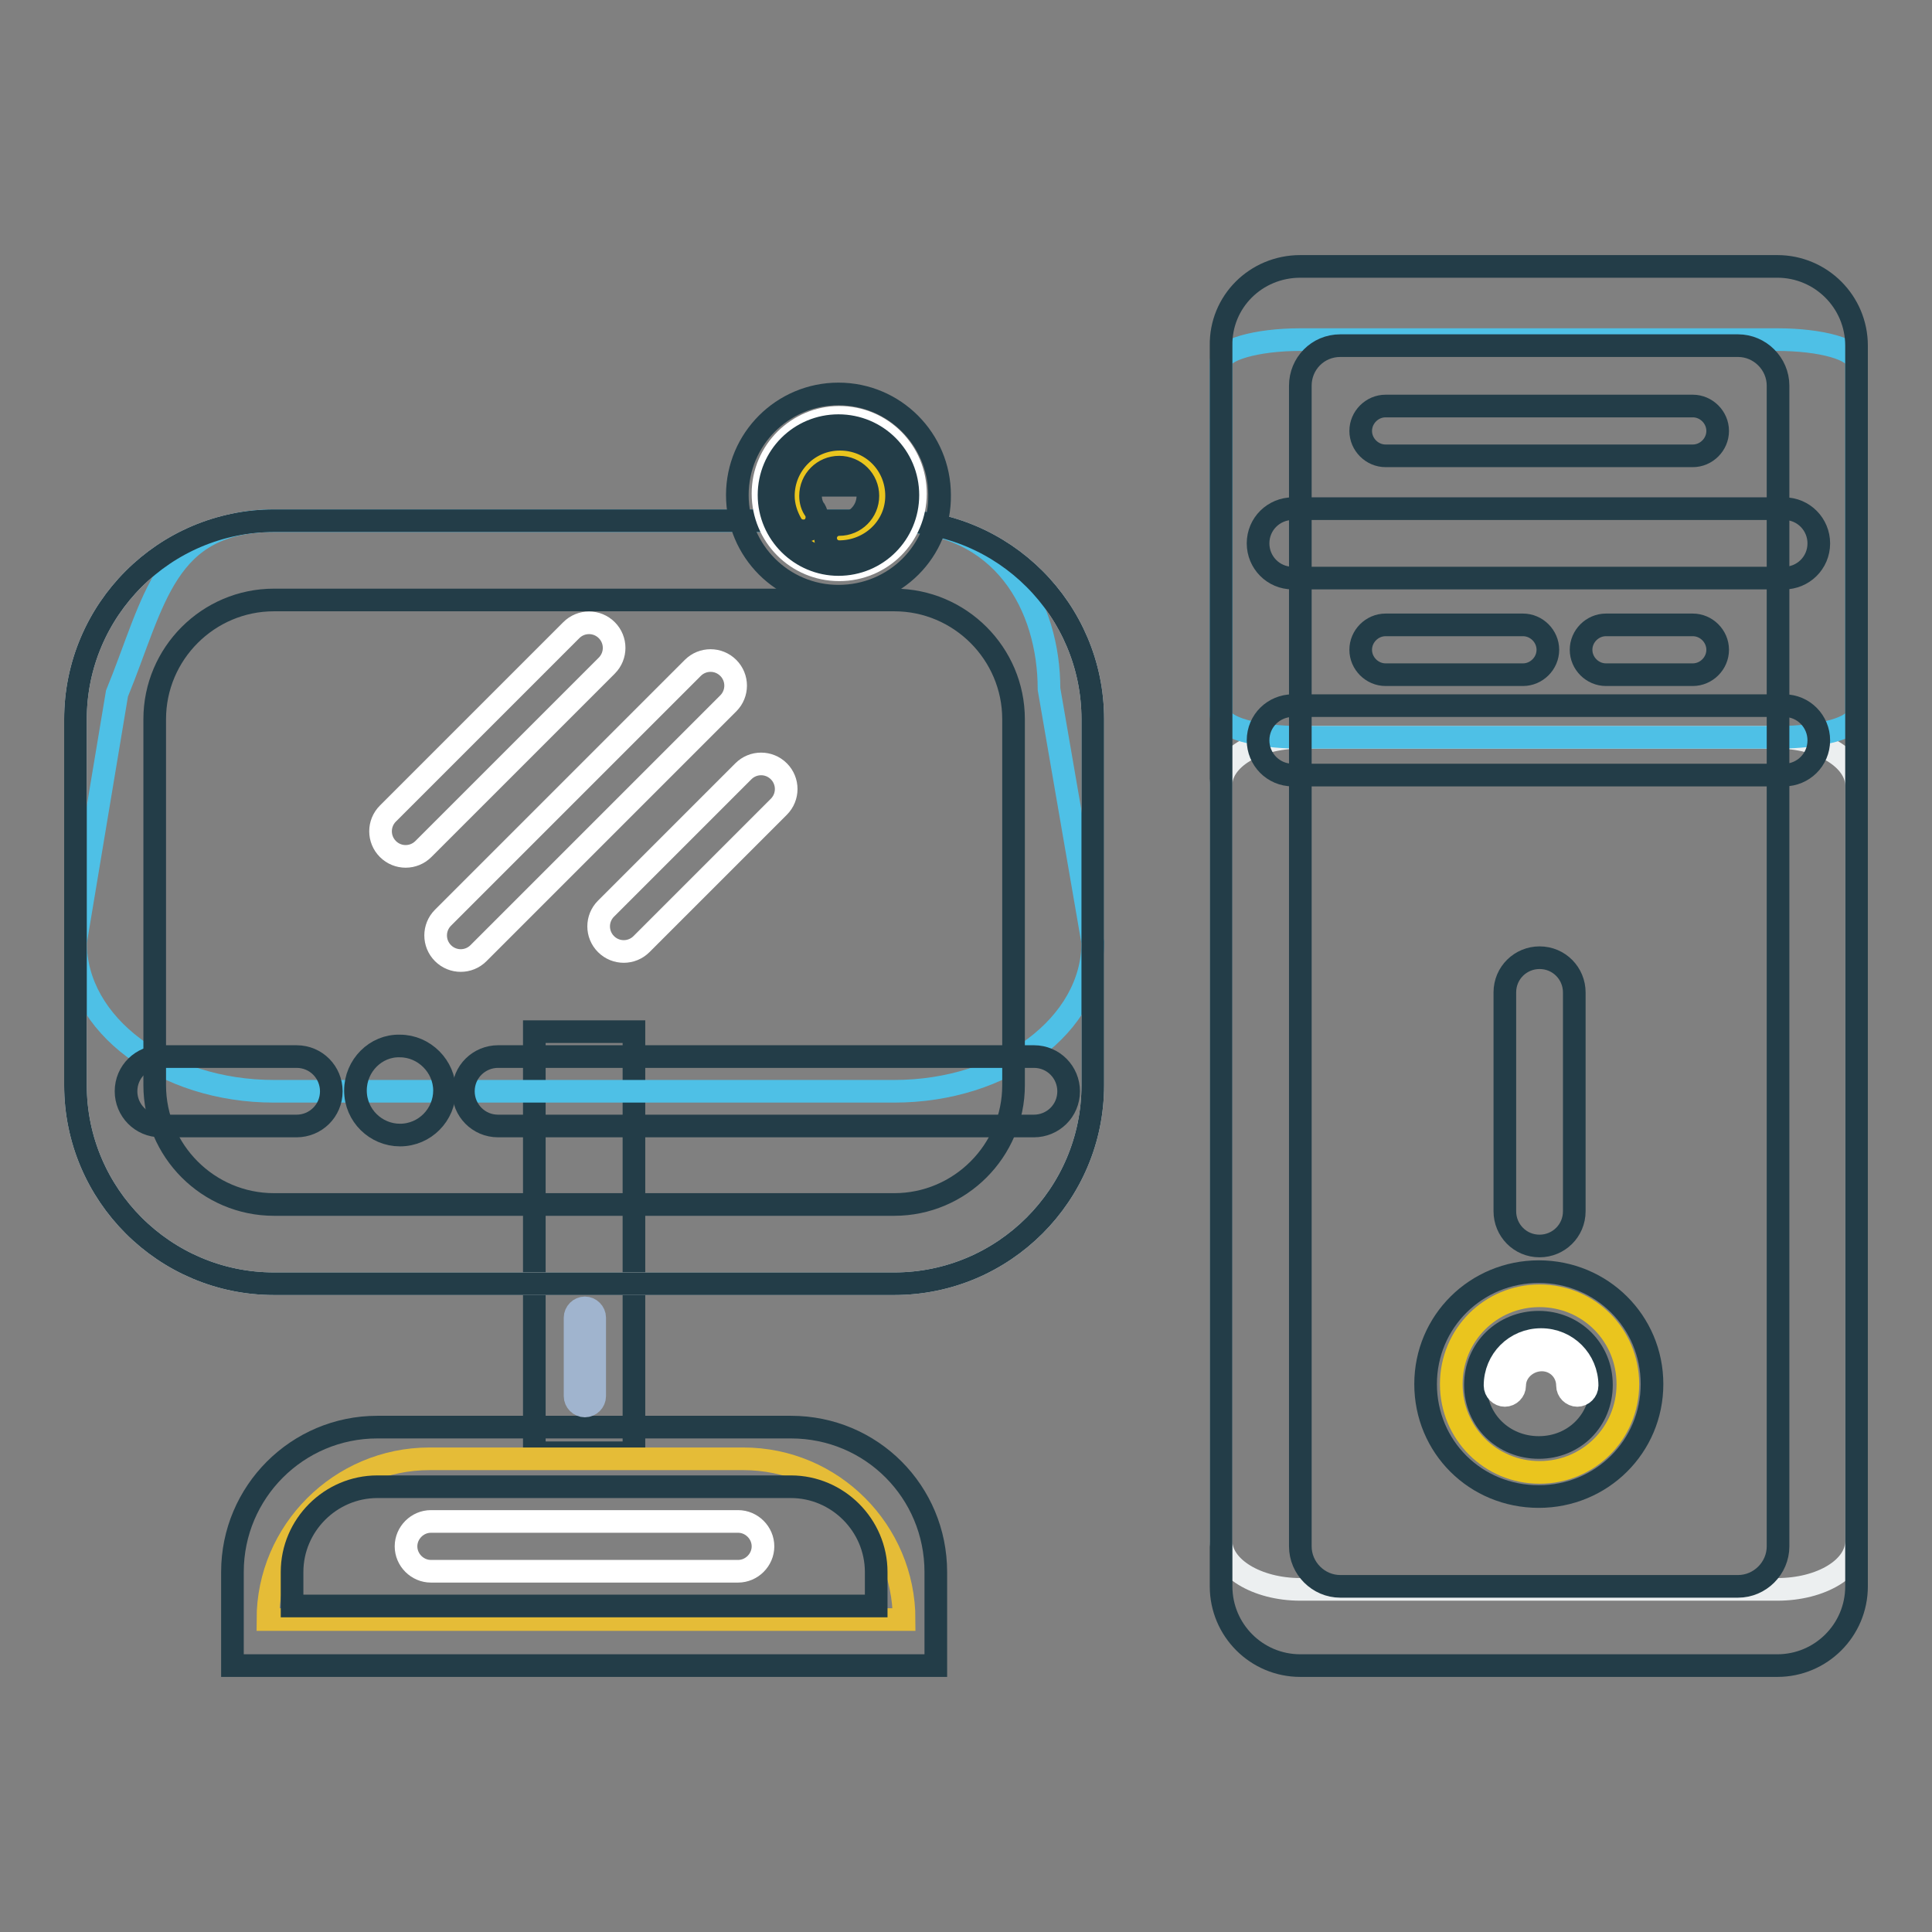
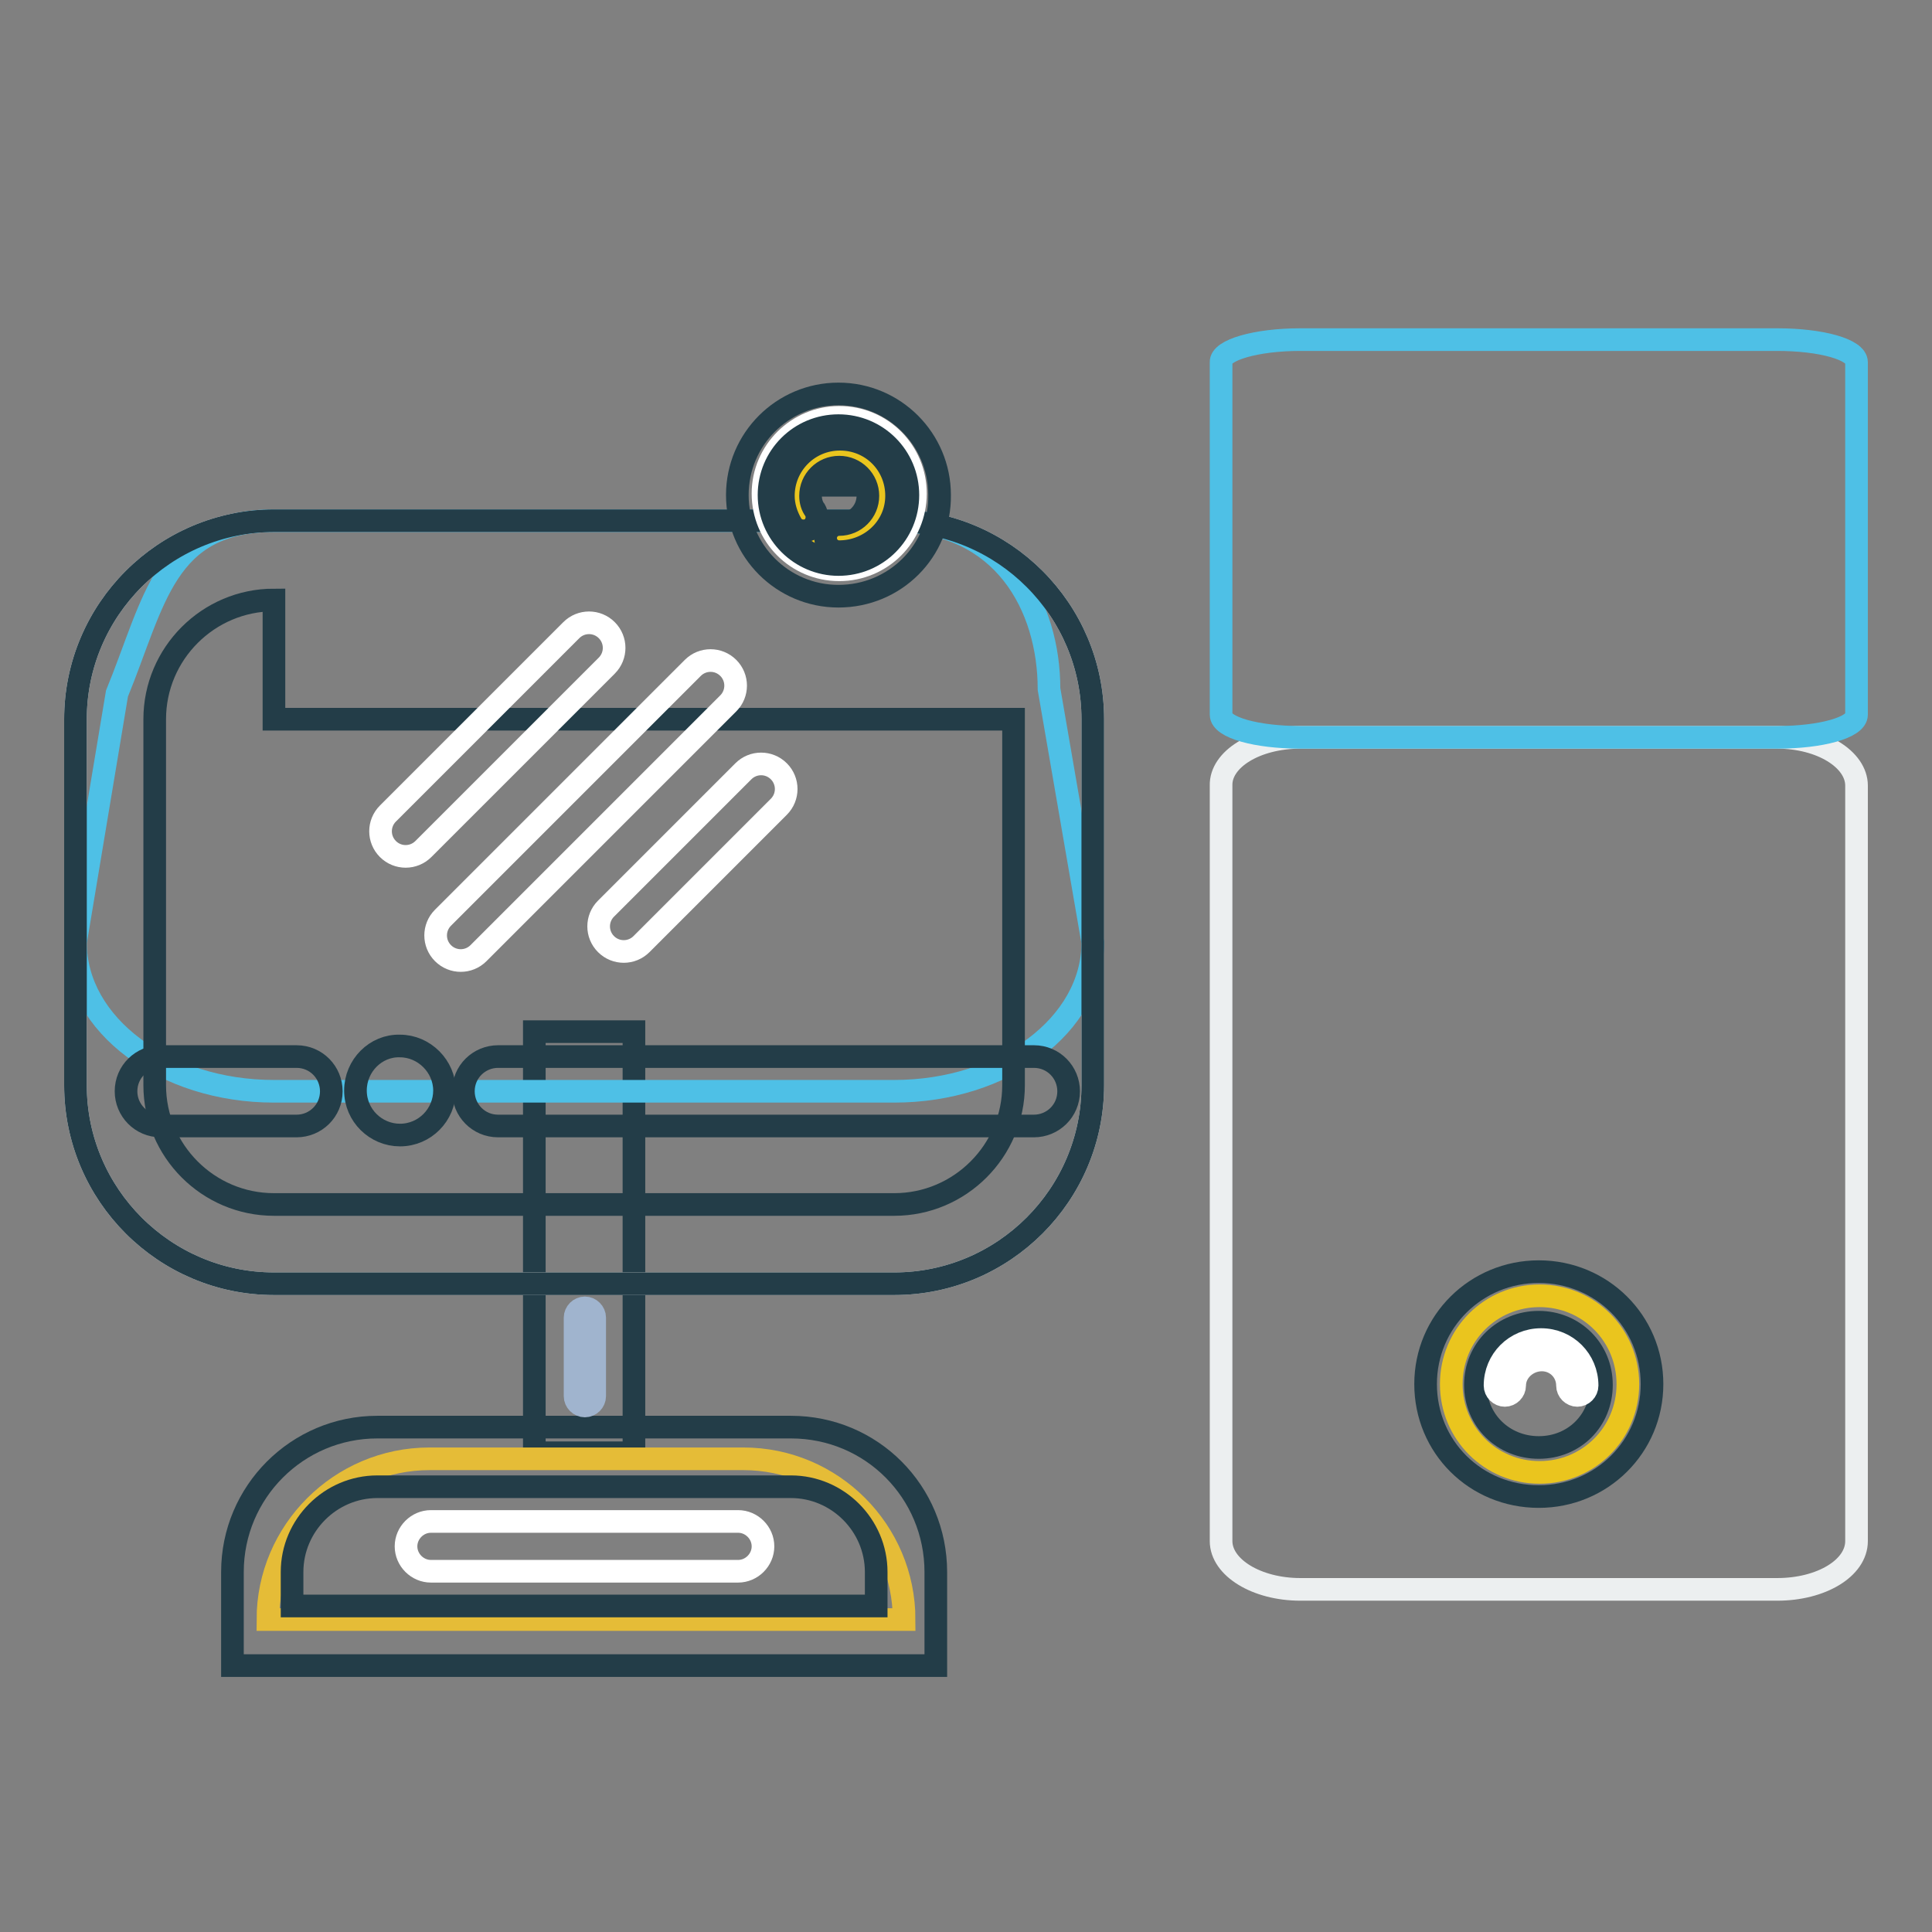
<svg xmlns="http://www.w3.org/2000/svg" version="1.1" x="0px" y="0px" viewBox="0 0 256 256" enable-background="new 0 0 256 256" xml:space="preserve">
  <rect x="0" y="0" width="256" height="256" fill="#808080" stroke="none" />
  <g>
    <path stroke-width="3" fill-opacity="0" stroke="#233d48" d="M70.8,136.7H84v55.8H70.8V136.7z" />
    <path stroke-width="3" fill-opacity="0" stroke="#ffffff" d="M36.3,69h82.2c14.5,0,26.3,11.8,26.3,26.3v48.5c0,14.5-11.8,26.3-26.3,26.3H36.3 c-14.5,0-26.3-11.8-26.3-26.3V95.3C10,80.8,21.8,69,36.3,69z" />
    <path stroke-width="3" fill-opacity="0" stroke="#4ec0e6" d="M36.3,69h82.2c14.5,0,20.5,11.4,20.5,22.3l5.8,33.6c0,10.9-11.8,19.7-26.3,19.7H36.3 c-14.5,0-26.3-8.8-26.3-19.7l5.5-33C20.5,79.7,21.8,69,36.3,69z" />
    <path stroke-width="3" fill-opacity="0" stroke="#233d48" d="M21.3,149.2c-2.6,0-4.6-2.1-4.6-4.6c0-2.6,2.1-4.6,4.6-4.6h18c2.6,0,4.6,2.1,4.6,4.6c0,2.6-2.1,4.6-4.6,4.6 H21.3z M66,149.2c-2.6,0-4.6-2.1-4.6-4.6c0-2.6,2.1-4.6,4.6-4.6h71c2.6,0,4.6,2.1,4.6,4.6c0,2.6-2.1,4.6-4.6,4.6H66z" />
-     <path stroke-width="3" fill-opacity="0" stroke="#233d48" d="M36.3,79.5c-8.7,0-15.8,7.1-15.8,15.8v48.5c0,8.7,7.1,15.8,15.8,15.8h82.2c8.7,0,15.8-7.1,15.8-15.8V95.3 c0-8.7-7.1-15.8-15.8-15.8H36.3z M36.3,69h82.2c14.5,0,26.3,11.8,26.3,26.3v48.5c0,14.5-11.8,26.3-26.3,26.3H36.3 c-14.5,0-26.3-11.8-26.3-26.3V95.3C10,80.8,21.8,69,36.3,69z" />
+     <path stroke-width="3" fill-opacity="0" stroke="#233d48" d="M36.3,79.5c-8.7,0-15.8,7.1-15.8,15.8v48.5c0,8.7,7.1,15.8,15.8,15.8h82.2c8.7,0,15.8-7.1,15.8-15.8V95.3 H36.3z M36.3,69h82.2c14.5,0,26.3,11.8,26.3,26.3v48.5c0,14.5-11.8,26.3-26.3,26.3H36.3 c-14.5,0-26.3-11.8-26.3-26.3V95.3C10,80.8,21.8,69,36.3,69z" />
    <path stroke-width="3" fill-opacity="0" stroke="#233d48" d="M47.1,144.5c0,3.3,2.7,5.9,5.9,5.9c3.3,0,5.9-2.7,5.9-5.9s-2.7-5.9-5.9-5.9 C49.8,138.5,47.1,141.2,47.1,144.5z" />
    <path stroke-width="3" fill-opacity="0" stroke="#e5bc37" d="M56.9,193.3h41.6c11.8,0,21.3,9.6,21.3,21.3H35.5C35.5,202.9,45.1,193.3,56.9,193.3z" />
    <path stroke-width="3" fill-opacity="0" stroke="#233d48" d="M38.7,212.8h77.4v-4.5c0-6.2-5.1-11.3-11.3-11.3H50c-6.2,0-11.3,5.1-11.3,11.3V212.8z M124,208.3v12.4H30.8 v-12.4c0-10.6,8.6-19.2,19.2-19.2h54.8C115.5,189.1,124,197.7,124,208.3z" />
    <path stroke-width="3" fill-opacity="0" stroke="#ffffff" d="M57.1,208.2c-1.8,0-3.3-1.5-3.3-3.3s1.5-3.3,3.3-3.3h40.7c1.8,0,3.3,1.5,3.3,3.3s-1.5,3.3-3.3,3.3H57.1z" />
    <path stroke-width="3" fill-opacity="0" stroke="#eceff0" d="M172.3,97.7h63.2c5.8,0,10.5,2.9,10.5,6.4v100.1c0,3.6-4.7,6.4-10.5,6.4h-63.2c-5.8,0-10.5-2.9-10.5-6.4 V104.1C161.7,100.6,166.4,97.7,172.3,97.7z" />
    <path stroke-width="3" fill-opacity="0" stroke="#4ec0e6" d="M172.3,45h63.2c5.8,0,10.5,1.3,10.5,3v46.7c0,1.7-4.7,3-10.5,3h-63.2c-5.8,0-10.5-1.3-10.5-3V48 C161.7,46.4,166.4,45,172.3,45z" />
-     <path stroke-width="3" fill-opacity="0" stroke="#233d48" d="M172.3,51.1v153.8c0,2.9,2.4,5.3,5.3,5.3h52.7c2.9,0,5.3-2.4,5.3-5.3V51.1c0-2.9-2.4-5.3-5.3-5.3h-52.7 C174.6,45.8,172.3,48.2,172.3,51.1z M172.3,35.3h63.2c5.8,0,10.5,4.7,10.5,10.5v164.4c0,5.8-4.7,10.5-10.5,10.5h-63.2 c-5.8,0-10.5-4.7-10.5-10.5V45.8C161.7,40,166.4,35.3,172.3,35.3z" />
    <path stroke-width="3" fill-opacity="0" stroke="#eac51e" d="M215.7,183.4c0,6.5-5.2,11.7-11.7,11.7c-6.5,0-11.7-5.2-11.7-11.7c0-6.5,5.2-11.7,11.7-11.7 C210.5,171.7,215.7,176.9,215.7,183.4" />
    <path stroke-width="3" fill-opacity="0" stroke="#233d48" d="M203.9,198.3c-8.4,0-15-6.6-15-14.9s6.7-14.9,15-14.9c8.3,0,15,6.6,15,14.9S212.2,198.3,203.9,198.3z  M203.9,175.2c-4.7,0-8.4,3.6-8.4,8.3s3.7,8.3,8.4,8.3c4.7,0,8.3-3.6,8.3-8.3S208.5,175.2,203.9,175.2z" />
    <path stroke-width="3" fill-opacity="0" stroke="#ffffff" d="M200.7,183.6c0,0.7-0.6,1.3-1.3,1.3c-0.7,0-1.3-0.6-1.3-1.3c0-3.4,2.7-6.1,6.1-6.1s6.1,2.7,6.1,6.1 c0,0.7-0.6,1.3-1.3,1.3s-1.3-0.6-1.3-1.3c0-1.9-1.5-3.4-3.4-3.4S200.7,181.7,200.7,183.6z" />
-     <path stroke-width="3" fill-opacity="0" stroke="#233d48" d="M208.6,160.5c0,2.6-2.1,4.6-4.6,4.6c-2.6,0-4.6-2.1-4.6-4.6v-29c0-2.6,2.1-4.6,4.6-4.6 c2.6,0,4.6,2.1,4.6,4.6V160.5z M171.3,76.6c-2.6,0-4.6-2.1-4.6-4.6c0-2.6,2.1-4.6,4.6-4.6h65.1c2.6,0,4.6,2.1,4.6,4.6 c0,2.6-2.1,4.6-4.6,4.6H171.3z M171.3,102.7c-2.6,0-4.6-2.1-4.6-4.6c0-2.6,2.1-4.6,4.6-4.6h65.1c2.6,0,4.6,2.1,4.6,4.6 c0,2.6-2.1,4.6-4.6,4.6H171.3z M183.6,60.4c-1.8,0-3.3-1.5-3.3-3.3s1.5-3.3,3.3-3.3h40.7c1.8,0,3.3,1.5,3.3,3.3s-1.5,3.3-3.3,3.3 H183.6z M183.6,89.4c-1.8,0-3.3-1.5-3.3-3.3c0-1.8,1.5-3.3,3.3-3.3h18.2c1.8,0,3.3,1.5,3.3,3.3c0,1.8-1.5,3.3-3.3,3.3H183.6z  M212.8,89.4c-1.8,0-3.3-1.5-3.3-3.3c0-1.8,1.5-3.3,3.3-3.3h11.5c1.8,0,3.3,1.5,3.3,3.3c0,1.8-1.5,3.3-3.3,3.3H212.8z" />
    <path stroke-width="3" fill-opacity="0" stroke="#ffffff" d="M63.4,126.3c-1.3,1.3-3.4,1.3-4.7,0c-1.3-1.3-1.3-3.4,0-4.7l33.1-33.1c1.3-1.3,3.4-1.3,4.7,0 c1.3,1.3,1.3,3.4,0,4.7L63.4,126.3z" />
    <path stroke-width="3" fill-opacity="0" stroke="#ffffff" d="M56.1,112.5c-1.3,1.3-3.4,1.3-4.7,0c-1.3-1.3-1.3-3.4,0-4.7l24.3-24.3c1.3-1.3,3.4-1.3,4.7,0 c1.3,1.3,1.3,3.4,0,4.7L56.1,112.5z" />
    <path stroke-width="3" fill-opacity="0" stroke="#ffffff" d="M85,125.1c-1.3,1.3-3.4,1.3-4.7,0c-1.3-1.3-1.3-3.4,0-4.7l18.2-18.2c1.3-1.3,3.4-1.3,4.7,0 c1.3,1.3,1.3,3.4,0,4.7L85,125.1z" />
    <path stroke-width="3" fill-opacity="0" stroke="#233d48" d="M104,64.3h14.2v7.1H104V64.3z" />
    <path stroke-width="3" fill-opacity="0" stroke="#ffffff" d="M101.1,65.4c0,5.6,4.5,10.1,10.1,10.1c5.6,0,10.1-4.5,10.1-10.1c0-5.6-4.5-10.1-10.1-10.1 C105.7,55.3,101.1,59.8,101.1,65.4z" />
    <path stroke-width="3" fill-opacity="0" stroke="#233d48" d="M111.1,74.8c5.1,0,9.2-4.1,9.2-9.2c0-5.1-4.1-9.2-9.2-9.2c-5.1,0-9.2,4.1-9.2,9.2 C101.9,70.7,106.1,74.8,111.1,74.8z M111.1,79c-7.4,0-13.4-6-13.4-13.4c0-7.4,6-13.4,13.4-13.4c7.4,0,13.4,6,13.4,13.4 C124.6,73,118.6,79,111.1,79z" />
    <path stroke-width="3" fill-opacity="0" stroke="#eac51e" d="M105.6,65.6c0,3.1,2.5,5.6,5.6,5.6c3.1,0,5.6-2.5,5.6-5.6c0-3.1-2.5-5.6-5.6-5.6 C108.1,60,105.6,62.5,105.6,65.6L105.6,65.6z" />
    <path stroke-width="3" fill-opacity="0" stroke="#233d48" d="M111.2,73.1c-1,0-1.8-0.8-1.8-1.8c0-1,0.8-1.8,1.8-1.8c2.1,0,3.8-1.7,3.8-3.8s-1.7-3.8-3.8-3.8 s-3.8,1.7-3.8,3.8c0,0.7,0.2,1.4,0.6,1.9c0.5,0.9,0.2,2-0.6,2.5c-0.9,0.5-2,0.2-2.5-0.6c-0.7-1.2-1.1-2.5-1.1-3.8 c0-4.1,3.3-7.5,7.5-7.5s7.5,3.3,7.5,7.5S115.3,73.1,111.2,73.1z" />
    <path stroke-width="3" fill-opacity="0" stroke="#a0b4ce" d="M76.2,174.6c0-0.7,0.6-1.3,1.3-1.3s1.3,0.6,1.3,1.3V185c0,0.7-0.6,1.3-1.3,1.3s-1.3-0.6-1.3-1.3V174.6z" />
  </g>
</svg>